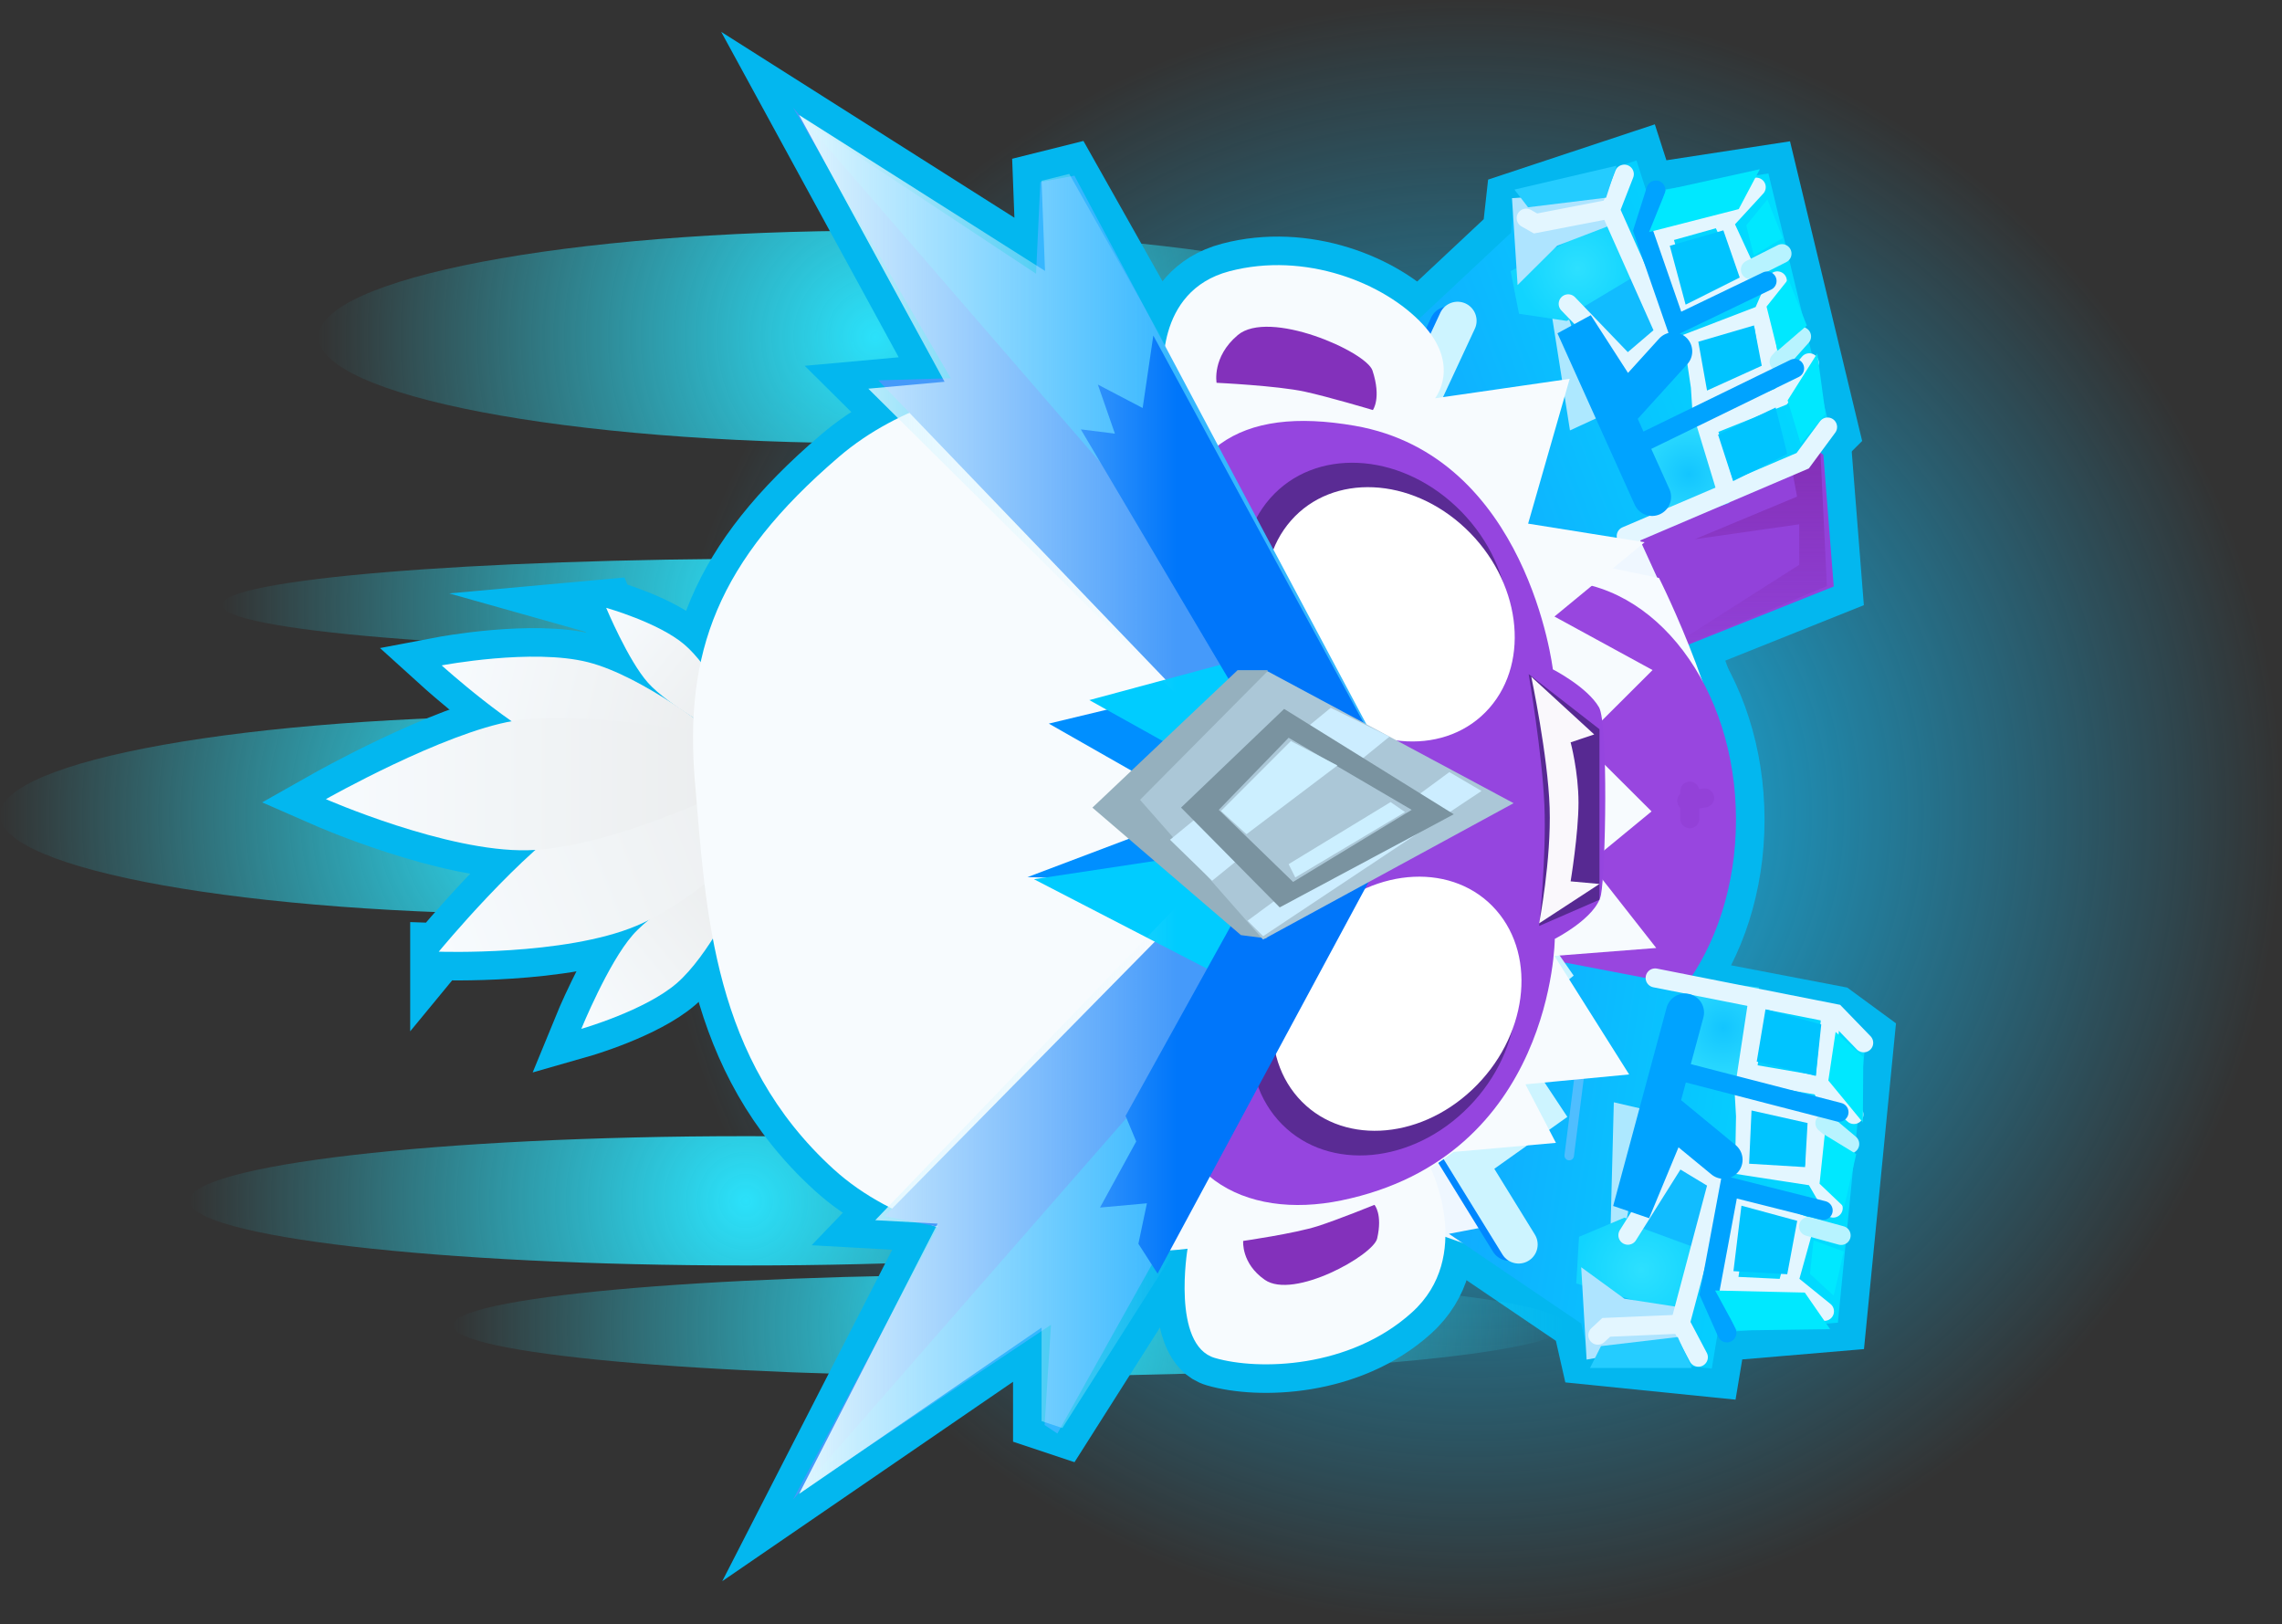
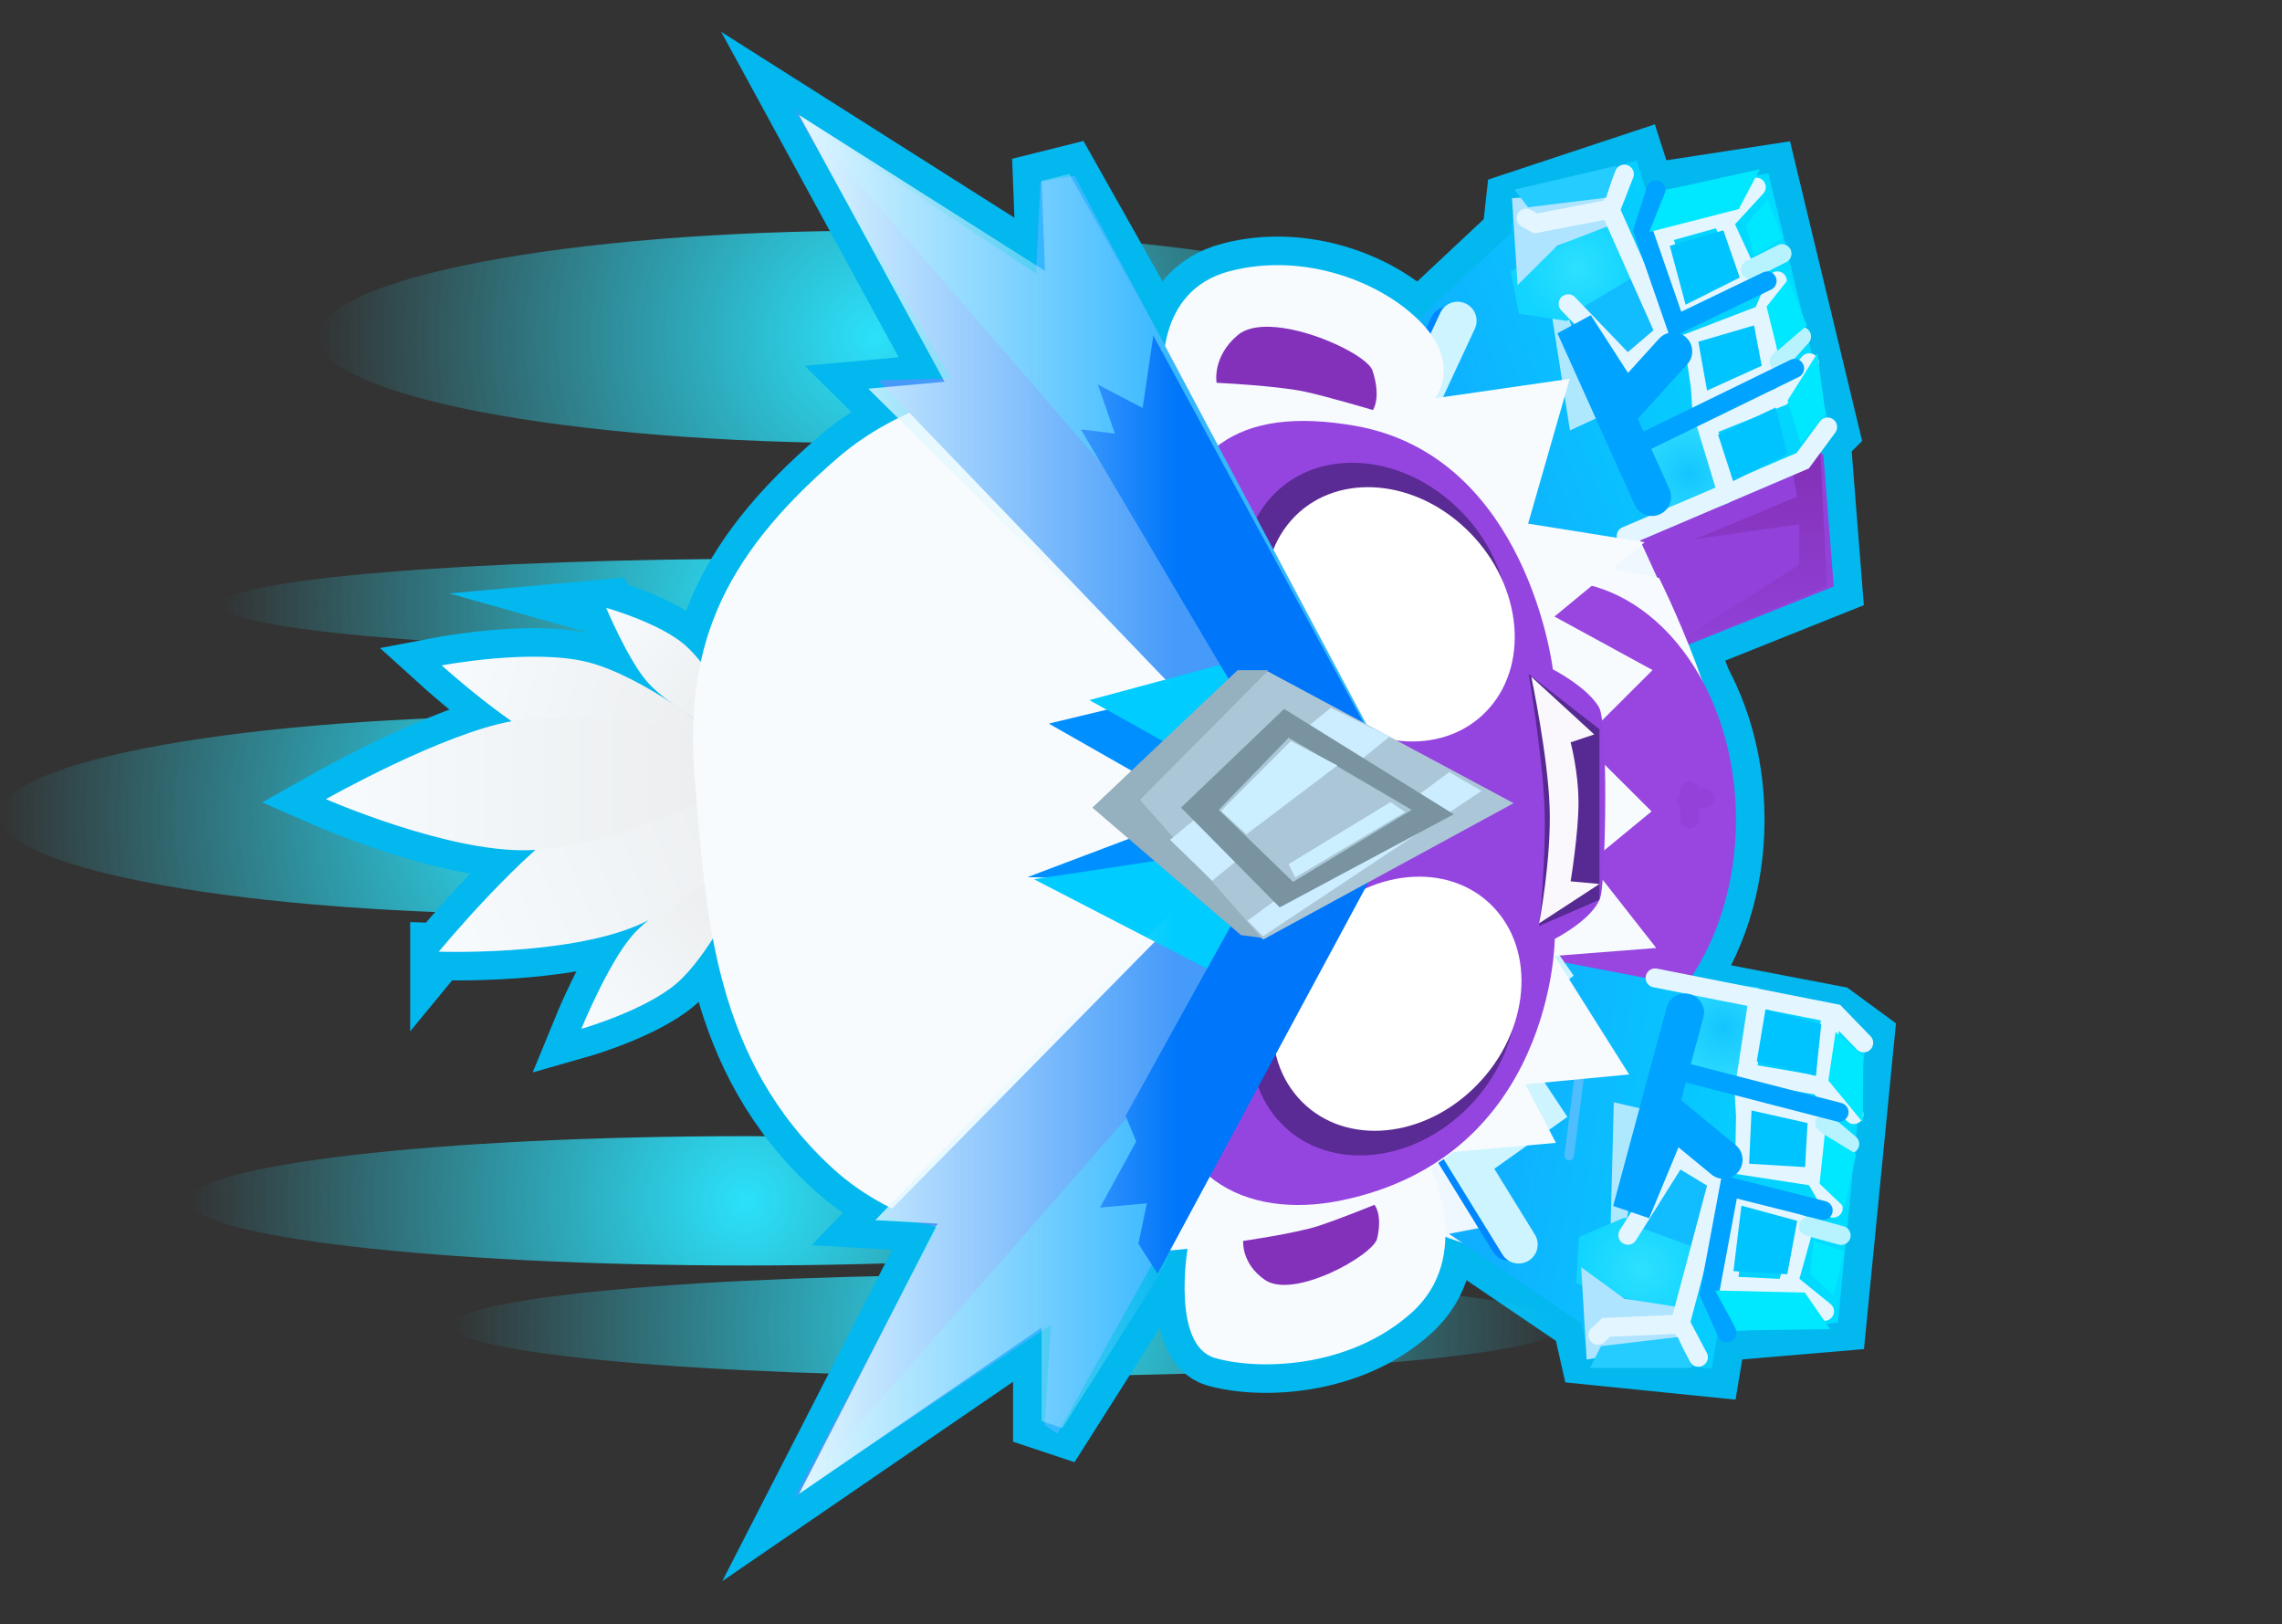
<svg xmlns="http://www.w3.org/2000/svg" version="1.1" width="59.971" height="42.678" viewBox="0,0,59.971,42.678">
  <rect x="0" y="0" width="59.971" height="42.678" fill="#333333" stroke="none" />
  <defs>
    <radialGradient cx="242.432" cy="180.813" r="21.339" gradientUnits="userSpaceOnUse" id="color-1">
      <stop offset="0" stop-color="#13c3ff" />
      <stop offset="1" stop-color="#13c3ff" stop-opacity="0" />
    </radialGradient>
    <radialGradient cx="242.432" cy="180.813" r="21.339" gradientUnits="userSpaceOnUse" id="color-2">
      <stop offset="0" stop-color="#000000" />
      <stop offset="1" stop-color="#000000" stop-opacity="0" />
    </radialGradient>
    <radialGradient cx="226.803" cy="168.33" r="14.627" gradientUnits="userSpaceOnUse" id="color-3">
      <stop offset="0" stop-color="#2be1fa" />
      <stop offset="1" stop-color="#2be1fa" stop-opacity="0" />
    </radialGradient>
    <radialGradient cx="224.254" cy="175.37" r="14.627" gradientUnits="userSpaceOnUse" id="color-4">
      <stop offset="0" stop-color="#2be1fa" />
      <stop offset="1" stop-color="#2be1fa" stop-opacity="0" />
    </radialGradient>
    <radialGradient cx="218.428" cy="180.893" r="14.627" gradientUnits="userSpaceOnUse" id="color-5">
      <stop offset="0" stop-color="#2be1fa" />
      <stop offset="1" stop-color="#2be1fa" stop-opacity="0" />
    </radialGradient>
    <radialGradient cx="223.404" cy="191.029" r="14.627" gradientUnits="userSpaceOnUse" id="color-6">
      <stop offset="0" stop-color="#2be1fa" />
      <stop offset="1" stop-color="#2be1fa" stop-opacity="0" />
    </radialGradient>
    <radialGradient cx="230.323" cy="194.306" r="14.627" gradientUnits="userSpaceOnUse" id="color-7">
      <stop offset="0" stop-color="#2be1fa" />
      <stop offset="1" stop-color="#2be1fa" stop-opacity="0" />
    </radialGradient>
    <linearGradient x1="249.683" y1="185.409" x2="249.683" y2="193.645" gradientUnits="userSpaceOnUse" id="color-8">
      <stop offset="0" stop-color="#7d28a7" stop-opacity="0" />
      <stop offset="1" stop-color="#7d28a7" />
    </linearGradient>
    <linearGradient x1="249.515" y1="169.05" x2="249.515" y2="176.782" gradientUnits="userSpaceOnUse" id="color-9">
      <stop offset="0" stop-color="#7d28a7" />
      <stop offset="1" stop-color="#7d28a7" stop-opacity="0" />
    </linearGradient>
    <linearGradient x1="242.174" y1="189.107" x2="252.475" y2="190.698" gradientUnits="userSpaceOnUse" id="color-10">
      <stop offset="0" stop-color="#11abff" />
      <stop offset="1" stop-color="#00dcff" />
    </linearGradient>
    <radialGradient cx="246.941" cy="192.847" r="1.706" gradientUnits="userSpaceOnUse" id="color-11">
      <stop offset="0" stop-color="#2de0ff" />
      <stop offset="1" stop-color="#11d4ff" />
    </radialGradient>
    <radialGradient cx="249.094" cy="186.48" r="1.426" gradientUnits="userSpaceOnUse" id="color-12">
      <stop offset="0" stop-color="#13c5ff" />
      <stop offset="1" stop-color="#2ddcff" />
    </radialGradient>
    <linearGradient x1="218.959" y1="186.351" x2="223.19" y2="182.846" gradientUnits="userSpaceOnUse" id="color-13">
      <stop offset="0" stop-color="#f7fbfe" />
      <stop offset="1" stop-color="#ebedee" />
    </linearGradient>
    <linearGradient x1="219.633" y1="175.575" x2="223.094" y2="178.384" gradientUnits="userSpaceOnUse" id="color-14">
      <stop offset="0" stop-color="#f7fbfe" />
      <stop offset="1" stop-color="#ebedee" />
    </linearGradient>
    <linearGradient x1="215.35" y1="177.231" x2="222.674" y2="178.92" gradientUnits="userSpaceOnUse" id="color-15">
      <stop offset="0" stop-color="#f7fbfe" />
      <stop offset="1" stop-color="#ebedee" />
    </linearGradient>
    <linearGradient x1="215.201" y1="184.129" x2="224.753" y2="180.338" gradientUnits="userSpaceOnUse" id="color-16">
      <stop offset="0" stop-color="#f7fbfe" />
      <stop offset="1" stop-color="#ebedee" />
    </linearGradient>
    <linearGradient x1="212.363" y1="180.079" x2="223" y2="180.079" gradientUnits="userSpaceOnUse" id="color-17">
      <stop offset="0" stop-color="#f7fbfe" />
      <stop offset="1" stop-color="#ebedee" />
    </linearGradient>
    <linearGradient x1="240.93" y1="171.112" x2="251.07" y2="167.223" gradientUnits="userSpaceOnUse" id="color-18">
      <stop offset="0" stop-color="#11abff" />
      <stop offset="1" stop-color="#00dcff" />
    </linearGradient>
    <radialGradient cx="245.265" cy="166.526" r="1.597" gradientUnits="userSpaceOnUse" id="color-19">
      <stop offset="0" stop-color="#2de0ff" />
      <stop offset="1" stop-color="#11d4ff" />
    </radialGradient>
    <radialGradient cx="248.183" cy="171.927" r="1.334" gradientUnits="userSpaceOnUse" id="color-20">
      <stop offset="0" stop-color="#13c5ff" />
      <stop offset="1" stop-color="#2ddcff" />
    </radialGradient>
    <linearGradient x1="224.801" y1="193.814" x2="234.724" y2="193.814" gradientUnits="userSpaceOnUse" id="color-21">
      <stop offset="0" stop-color="#dff7ff" />
      <stop offset="1" stop-color="#dff7ff" stop-opacity="0" />
    </linearGradient>
    <linearGradient x1="224.801" y1="167.822" x2="234.724" y2="167.822" gradientUnits="userSpaceOnUse" id="color-22">
      <stop offset="0" stop-color="#dff7ff" />
      <stop offset="1" stop-color="#dff7ff" stop-opacity="0" />
    </linearGradient>
  </defs>
  <g transform="translate(-203.801,-159.474)">
    <g data-paper-data="{&quot;isPaintingLayer&quot;:true}" fill-rule="nonzero" stroke-linejoin="miter" stroke-miterlimit="10" stroke-dasharray="" stroke-dashoffset="0" style="mix-blend-mode: normal">
-       <path d="M221.093,180.813c0,-11.785 9.554,-21.339 21.339,-21.339c11.785,0 21.339,9.554 21.339,21.339c0,11.785 -9.554,21.339 -21.339,21.339c-11.785,0 -21.339,-9.554 -21.339,-21.339z" fill="url(#color-1)" stroke="url(#color-2)" stroke-width="0" stroke-linecap="butt" />
      <path d="M243.272,191.63l-0.726,-1.743l1.515,-1.506l-1.23,-2.295l2.112,-1.315l7.096,1.359l0.8,0.587l-0.738,7.514l-3.158,0.268l-0.156,0.938l-3.237,-0.328l-0.194,-0.855l-3.477,-2.358z" fill="none" stroke="#03b7ef" stroke-width="1.5" stroke-linecap="round" />
      <path d="M240.302,168.594l3.206,-3.002l0.093,-0.838l3.207,-1.063l0.268,0.833l3.199,-0.491l1.636,6.796l-0.732,0.732l-6.954,2.924l-2.274,-0.725l0.96,-2.417l-1.698,-1.042l0.52,-1.787z" data-paper-data="{&quot;index&quot;:null}" fill="none" stroke="#03b7ef" stroke-width="1.5" stroke-linecap="round" />
      <path d="M226.803,171.121c-8.078,0 -14.627,-1.25 -14.627,-2.792c0,-1.542 6.549,-2.792 14.627,-2.792c8.078,0 14.627,1.25 14.627,2.792c0,1.542 -6.549,2.792 -14.627,2.792z" data-paper-data="{&quot;index&quot;:null}" fill="url(#color-3)" stroke="none" stroke-width="0" stroke-linecap="butt" />
      <path d="M224.254,176.584c-8.078,0 -14.627,-0.543 -14.627,-1.214c0,-0.67 6.549,-1.214 14.627,-1.214c8.078,0 14.627,0.543 14.627,1.214c0,0.67 -6.549,1.214 -14.627,1.214z" data-paper-data="{&quot;index&quot;:null}" fill="url(#color-4)" stroke="none" stroke-width="0" stroke-linecap="butt" />
      <path d="M218.428,183.503c-8.078,0 -14.627,-1.168 -14.627,-2.61c0,-1.441 6.549,-2.61 14.627,-2.61c8.078,0 14.627,1.168 14.627,2.61c0,1.441 -6.549,2.61 -14.627,2.61z" data-paper-data="{&quot;index&quot;:null}" fill="url(#color-5)" stroke="none" stroke-width="0" stroke-linecap="butt" />
      <path d="M223.404,192.728c-8.078,0 -14.627,-0.761 -14.627,-1.699c0,-0.939 6.549,-1.699 14.627,-1.699c8.078,0 14.627,0.761 14.627,1.699c0,0.939 -6.549,1.699 -14.627,1.699z" data-paper-data="{&quot;index&quot;:null}" fill="url(#color-6)" stroke="none" stroke-width="0" stroke-linecap="butt" />
      <path d="M230.323,195.641c-8.078,0 -14.627,-0.598 -14.627,-1.335c0,-0.737 6.549,-1.335 14.627,-1.335c8.078,0 14.627,0.598 14.627,1.335c0,0.737 -6.549,1.335 -14.627,1.335z" data-paper-data="{&quot;index&quot;:null}" fill="url(#color-7)" stroke="none" stroke-width="0" stroke-linecap="butt" />
      <path d="M247.531,185.321l4.643,2.367l-0.182,3.733l-4.006,2.276l-6.282,-6.1l3.459,-3.642z" fill="none" stroke="#03b7ef" stroke-width="1.5" stroke-linecap="round" />
      <path d="M243.799,178.164l-2.64,-3.459l7.374,-5.827l3.186,2.549l0.273,3.459z" fill="none" stroke="#03b7ef" stroke-width="1.5" stroke-linecap="round" />
      <path d="M245.053,174.176l2.347,0.486c0,0 1.942,3.836 1.942,6.474c0,2.638 -1.942,5.179 -1.942,5.179l-1.538,1.376c0,0 -6.171,-4.971 -6.305,-7.203c-0.136,-2.272 5.496,-6.312 5.496,-6.312z" fill="none" stroke="#03b7ef" stroke-width="1.5" stroke-linecap="round" />
      <path d="M249.423,181.014c0,3.464 -2.119,6.272 -4.734,6.272c-2.615,0 -4.734,-2.808 -4.734,-6.272c0,-3.464 2.119,-6.272 4.734,-6.272c2.615,0 4.734,2.808 4.734,6.272z" fill="none" stroke="#03b7ef" stroke-width="1.5" stroke-linecap="butt" />
      <path d="M220.423,184.05c0.641,-0.734 2.394,-1.708 2.394,-1.708l0.38,0.619c0,0 -0.777,1.629 -1.609,2.349c-0.832,0.72 -2.51,1.2 -2.51,1.2c0,0 0.705,-1.726 1.346,-2.46z" fill="none" stroke="#03b7ef" stroke-width="1.5" stroke-linecap="round" />
      <path d="M219.73,175.446c0,0 1.372,0.385 2.053,0.962c0.681,0.577 1.317,1.883 1.317,1.883l-0.31,0.496c0,0 -1.434,-0.781 -1.958,-1.369c-0.524,-0.588 -1.101,-1.972 -1.101,-1.972z" data-paper-data="{&quot;index&quot;:null}" fill="none" stroke="#03b7ef" stroke-width="1.5" stroke-linecap="round" />
      <path d="M219.254,176.875c1.458,0.37 3.363,1.898 3.363,1.898l-0.127,1.002c0,0 -2.764,-0.109 -3.988,-0.616c-1.224,-0.507 -3.094,-2.2 -3.094,-2.2c0,0 2.388,-0.454 3.846,-0.084z" data-paper-data="{&quot;index&quot;:null}" fill="none" stroke="#03b7ef" stroke-width="1.5" stroke-linecap="round" />
      <path d="M215.331,184.483c0,0 2.197,-2.669 3.75,-3.606c1.554,-0.937 5.26,-1.656 5.26,-1.656l0.363,1.325c0,0 -2.276,2.454 -4.171,3.254c-1.896,0.8 -5.202,0.682 -5.202,0.682z" fill="none" stroke="#03b7ef" stroke-width="1.5" stroke-linecap="round" />
      <path d="M217.298,178.417c1.845,-0.311 5.703,0.42 5.703,0.42l-0.121,1.427c0,0 -3.089,1.506 -5.217,1.553c-2.128,0.047 -5.298,-1.343 -5.298,-1.343c0,0 3.089,-1.746 4.934,-2.057z" fill="none" stroke="#03b7ef" stroke-width="1.5" stroke-linecap="round" />
      <path d="M222.065,180.049c-0.289,-3.438 0.586,-5.832 3.785,-8.572c3.199,-2.74 8.533,-2.089 8.533,-2.089c0,0 -0.262,-2.263 1.726,-2.786c1.988,-0.523 4.069,0.302 5.081,1.393c1.012,1.091 0.324,1.945 0.324,1.945l3.538,-0.511l-1.092,3.805l3.061,0.489l-2.369,1.952l2.578,1.407l-1.875,1.87l1.849,1.844l-1.637,1.347l1.76,2.242l-2.676,0.208l1.964,3.115l-2.725,0.26l0.801,1.538l-2.688,0.238l-0.603,0.431c0,0 1.141,2.314 -0.496,3.789c-1.636,1.475 -4.034,1.527 -5.177,1.194c-1.143,-0.334 -0.717,-2.87 -0.717,-2.87c0,0 -6.129,0.796 -9.3,-2.089c-3.171,-2.886 -3.354,-6.71 -3.643,-10.149z" fill="none" stroke="#03b7ef" stroke-width="1.5" stroke-linecap="round" />
      <path d="M228.442,191.629l-1.639,-0.091l8.831,-9.195l-0.91,9.923l-3.004,4.734l-0.546,-0.182v-2.458l-6.373,4.37z" fill="none" stroke="#03b7ef" stroke-width="1.5" stroke-linecap="round" />
      <path d="M228.624,169.506l-3.824,-7.01l6.464,4.097l-0.091,-2.367l0.728,-0.182l2.822,5.007l2.913,11.562l-11.016,-10.925z" fill="none" stroke="#03b7ef" stroke-width="1.5" stroke-linecap="round" />
      <path d="M247.531,185.321l4.643,2.367l-0.182,3.733l-4.006,2.276l-6.282,-6.1l3.459,-3.642z" fill="#9242da" stroke="#000000" stroke-width="0" stroke-linecap="round" />
      <path d="M243.799,178.164l-2.64,-3.459l7.374,-5.827l3.186,2.549l0.273,3.459z" fill="#9242da" stroke="#000000" stroke-width="0" stroke-linecap="round" />
      <path d="M249.011,192.244l-1.064,-0.728l1.961,0.448l1.064,-0.84l0.056,-0.84l-2.689,-1.177l2.577,0.448l0.168,-1.289l-3.866,-2.857l4.93,2.353l-0.224,3.642l-3.866,2.241l-0.784,-0.728z" fill="url(#color-8)" stroke="#000000" stroke-width="0" stroke-linecap="round" />
      <path d="M248.675,169.05l2.969,2.353l0.168,3.473l-4.594,1.905l3.866,-2.465v-1.064l-2.745,0.392l2.689,-1.12l-0.168,-0.896l-0.616,-0.28l-0.672,-0.28l-1.849,0.168l1.401,-0.672l-1.177,-1.064z" fill="url(#color-9)" stroke="#000000" stroke-width="0" stroke-linecap="round" />
      <path d="M242.014,173.595l4.188,-1.457l1.457,3.186l-0.819,1.548l0.091,7.829l1.092,1.548l-0.546,1.548l-1.275,1.821l-3.368,-1.639z" fill="#eff7ff" stroke="#9341d8" stroke-width="0" stroke-linecap="round" />
      <path d="M245.053,174.176l2.347,0.486c0,0 1.942,3.836 1.942,6.474c0,2.638 -1.942,5.179 -1.942,5.179l-1.538,1.376c0,0 -6.171,-4.971 -6.305,-7.203c-0.136,-2.272 5.496,-6.312 5.496,-6.312z" fill="#f7fbff" stroke="#000000" stroke-width="0" stroke-linecap="round" />
      <path d="M249.423,181.014c0,3.464 -2.119,6.272 -4.734,6.272c-2.615,0 -4.734,-2.808 -4.734,-6.272c0,-3.464 2.119,-6.272 4.734,-6.272c2.615,0 4.734,2.808 4.734,6.272z" fill="#9846df" stroke="none" stroke-width="0" stroke-linecap="butt" />
      <path d="M239.228,185.884l5.398,-0.472l-0.388,7.43l-3.976,-1.404z" fill="#eff7ff" stroke="#000000" stroke-width="0" stroke-linecap="round" />
      <path d="M243.272,191.63l-0.726,-1.743l1.515,-1.506l-1.23,-2.295l2.112,-1.315l7.096,1.359l0.8,0.587l-0.738,7.514l-3.158,0.268l-0.156,0.938l-3.237,-0.328l-0.194,-0.855l-3.477,-2.358z" fill="url(#color-10)" stroke="#0087ff" stroke-width="0" stroke-linecap="round" />
      <path d="M246.12,191.999l0.092,-3.559l0.889,0.206l-0.57,2.97z" fill="#ade8ff" stroke="#000000" stroke-width="0" stroke-linecap="round" />
      <path d="M248.388,192.074l-0.183,1.999l-2.98,-0.872l0.073,-1.226l1.191,-0.503z" fill="url(#color-11)" stroke="#000000" stroke-width="0" stroke-linecap="round" />
      <path d="M247.858,189.828l1.031,0.743l-0.466,1.715l-1.451,-0.533z" fill="#11bcff" stroke="#000000" stroke-width="0" stroke-linecap="round" />
      <path d="M243.463,192.104l-1.311,-2.126l1.907,-1.355l-1.521,-2.296l2.055,-1.676l-0.88,0.517" fill="none" stroke="#0087ff" stroke-width="1" stroke-linecap="round" />
      <path d="M245.355,192.774l1.136,0.828l1.344,0.207l0.155,0.952l-2.493,0.44z" fill="#aee4ff" stroke="#000000" stroke-width="0" stroke-linecap="round" />
      <path d="M243.711,192.177l-1.311,-2.126l1.907,-1.355l-1.521,-2.296l2.055,-1.676l-0.88,0.517" fill="none" stroke="#cdf4ff" stroke-width="1" stroke-linecap="round" />
      <path d="M246.582,191.933l1.3,-2.067l1.07,0.646l-0.992,3.729l0.474,0.898" fill="none" stroke="#e3f6ff" stroke-width="0.5" stroke-linecap="round" />
      <path d="M245.792,194.56l0.221,-0.206l1.915,-0.082" fill="none" stroke="#e3f6ff" stroke-width="0.5" stroke-linecap="round" />
      <path d="M250.814,193.342l-1.613,-0.077l0.317,-2.184l1.7,0.606l-0.413,1.482l0.943,0.764" fill="none" stroke="#e3f6ff" stroke-width="0.5" stroke-linecap="round" />
      <path d="M248.108,187.461l0.18,-2.24l1.743,0.2l-0.51,2.67z" fill="url(#color-12)" stroke="#000000" stroke-width="0" stroke-linecap="round" />
      <path d="M251.978,191.22l-0.481,-0.83l-1.847,-0.285l0.024,-1.302l-0.02,-0.347l1.865,0.391l-0.038,1.437" fill="none" stroke="#e3f6ff" stroke-width="0.5" stroke-linecap="round" />
      <path d="M252.522,188.761l-0.831,-0.747l-1.984,-0.341l0.281,-1.846" fill="none" stroke="#e3f6ff" stroke-width="0.5" stroke-linecap="round" />
      <path d="M247.298,185.172l4.737,0.937l0.744,0.768" fill="none" stroke="#e3f6ff" stroke-width="0.5" stroke-linecap="round" />
      <path d="M251.901,186.295l-0.169,1.864" fill="none" stroke="#e3f6ff" stroke-width="0.5" stroke-linecap="round" />
      <path d="M252.186,191.939l-0.857,-0.235" fill="none" stroke="#b7f3ff" stroke-width="0.5" stroke-linecap="round" />
      <path d="M251.759,188.987l0.653,0.548" fill="none" stroke="#b7f3ff" stroke-width="0.5" stroke-linecap="round" />
      <path d="M249.096,189.95l-1.387,-1.142l-1.031,2.486l1.405,-5.212" fill="none" stroke="#00a3ff" stroke-width="1" stroke-linecap="round" />
      <path d="M249.184,194.499l-0.46,-1.033l0.524,-2.805l2.466,0.621" fill="none" stroke="#00a3ff" stroke-width="0.5" stroke-linecap="round" />
      <path d="M247.838,187.592l4.292,1.109" fill="none" stroke="#00a3ff" stroke-width="0.5" stroke-linecap="round" />
      <path d="M249.566,191.157l1.466,0.398l-0.262,1.403l-1.414,-0.081z" fill="#00c4ff" stroke="#00a3ff" stroke-width="0" stroke-linecap="round" />
      <path d="M249.831,188.655l1.473,0.33l-0.066,1.158l-1.47,-0.089z" fill="#00c4ff" stroke="#00a3ff" stroke-width="0" stroke-linecap="round" />
      <path d="M250.198,185.997l1.466,0.398l-0.143,1.352l-1.553,-0.377z" fill="#00c4ff" stroke="#00a3ff" stroke-width="0" stroke-linecap="round" />
      <path d="M248.875,193.386l2.356,0.054l0.666,0.962l-2.45,0.034z" fill="#00e8ff" stroke="#000000" stroke-width="0" stroke-linecap="round" />
      <path d="M252.255,192.362l-0.265,1.162l-0.622,-0.577l0.093,-0.879z" fill="#00e8ff" stroke="#000000" stroke-width="0" stroke-linecap="round" />
      <path d="M251.619,190.58l0.136,-1.285l0.828,0.506l-0.318,1.394z" fill="#00e8ff" stroke="#000000" stroke-width="0" stroke-linecap="round" />
      <path d="M252.041,186.591l0.727,0.662l-0.011,1.716l-0.907,-1.102z" fill="#00e8ff" stroke="#000000" stroke-width="0" stroke-linecap="round" />
      <path d="M248.261,195.422l-2.674,-0.001l0.288,-0.574l2.017,-0.238z" fill="#24ccff" stroke="#000000" stroke-width="0" stroke-linecap="round" />
      <path d="M245.382,187.144l-0.342,2.696" fill="none" stroke="#4fbeff" stroke-width="0.25" stroke-linecap="round" />
      <path d="M220.423,184.05c0.641,-0.734 2.394,-1.708 2.394,-1.708l0.38,0.619c0,0 -0.777,1.629 -1.609,2.349c-0.832,0.72 -2.51,1.2 -2.51,1.2c0,0 0.705,-1.726 1.346,-2.46z" fill="url(#color-13)" stroke="#c8faff" stroke-width="0" stroke-linecap="round" />
      <path d="M219.73,175.446c0,0 1.372,0.385 2.053,0.962c0.681,0.577 1.317,1.883 1.317,1.883l-0.31,0.496c0,0 -1.434,-0.781 -1.958,-1.369c-0.524,-0.588 -1.101,-1.972 -1.101,-1.972z" data-paper-data="{&quot;index&quot;:null}" fill="url(#color-14)" stroke="#c8faff" stroke-width="0" stroke-linecap="round" />
      <path d="M215.408,176.959c0,0 2.388,-0.454 3.846,-0.084c1.458,0.37 3.363,1.898 3.363,1.898l-0.127,1.002c0,0 -2.764,-0.109 -3.988,-0.616c-1.224,-0.507 -3.094,-2.2 -3.094,-2.2z" data-paper-data="{&quot;index&quot;:null}" fill="url(#color-15)" stroke="#c8faff" stroke-width="0" stroke-linecap="round" />
      <path d="M215.331,184.483c0,0 2.197,-2.669 3.75,-3.606c1.554,-0.937 5.26,-1.656 5.26,-1.656l0.363,1.325c0,0 -2.276,2.454 -4.171,3.254c-1.896,0.8 -5.202,0.682 -5.202,0.682z" fill="url(#color-16)" stroke="#c8faff" stroke-width="0" stroke-linecap="round" />
      <path d="M217.298,178.417c1.845,-0.311 5.703,0.42 5.703,0.42l-0.121,1.427c0,0 -3.089,1.506 -5.217,1.553c-2.128,0.047 -5.298,-1.343 -5.298,-1.343c0,0 3.089,-1.746 4.934,-2.057z" fill="url(#color-17)" stroke="#c8faff" stroke-width="0" stroke-linecap="round" />
      <path d="M238.736,169.398l3.82,-2.234l1.275,6.801l-5.47,0.827z" data-paper-data="{&quot;index&quot;:null}" fill="#eff7ff" stroke="#000000" stroke-width="0" stroke-linecap="round" />
      <path d="M240.302,168.594l3.206,-3.002l0.093,-0.838l3.207,-1.063l0.268,0.833l3.199,-0.491l1.636,6.796l-0.732,0.732l-6.954,2.924l-2.274,-0.725l0.96,-2.417l-1.698,-1.042l0.52,-1.787z" data-paper-data="{&quot;index&quot;:null}" fill="url(#color-18)" stroke="#0087ff" stroke-width="0" stroke-linecap="round" />
      <path d="M245,167.764l0.926,2.621l-0.866,0.399l-0.517,-3.28z" data-paper-data="{&quot;index&quot;:null}" fill="#ade8ff" stroke="#000000" stroke-width="0" stroke-linecap="round" />
      <path d="M244.975,167.907l-1.255,-0.188l-0.219,-1.12l2.884,-1.508l0.422,1.811z" data-paper-data="{&quot;index&quot;:null}" fill="url(#color-19)" stroke="#000000" stroke-width="0" stroke-linecap="round" />
      <path d="M245.426,167.534l1.392,-0.835l0.672,1.481l-0.945,0.931z" data-paper-data="{&quot;index&quot;:null}" fill="#11bcff" stroke="#000000" stroke-width="0" stroke-linecap="round" />
      <path d="M242.944,174.405l0.944,0.273l-2.26,-1.073l1.251,-2.486l-2.074,-0.81l1.061,-2.28" data-paper-data="{&quot;index&quot;:null}" fill="none" stroke="#0087ff" stroke-width="1" stroke-linecap="round" />
      <path d="M243.536,164.681l2.552,-0.176l-0.042,0.919l-1.323,0.507l-1.04,1.034z" data-paper-data="{&quot;index&quot;:null}" fill="#aee4ff" stroke="#000000" stroke-width="0" stroke-linecap="round" />
      <path d="M243.184,174.279l0.944,0.273l-2.26,-1.073l1.251,-2.486l-2.074,-0.81l1.061,-2.28" data-paper-data="{&quot;index&quot;:null}" fill="none" stroke="#cdf4ff" stroke-width="1" stroke-linecap="round" />
      <path d="M246.488,164.05l-0.368,0.944l1.439,3.227l-0.996,0.85l-1.55,-1.613" data-paper-data="{&quot;index&quot;:null}" fill="none" stroke="#e3f6ff" stroke-width="0.5" stroke-linecap="round" />
      <path d="M246.085,164.974l-1.93,0.372l-0.246,-0.14" data-paper-data="{&quot;index&quot;:null}" fill="none" stroke="#e3f6ff" stroke-width="0.5" stroke-linecap="round" />
      <path d="M249.955,164.392l-0.855,0.93l0.591,1.278l-1.632,0.96l-0.578,-1.952l1.609,-0.45" data-paper-data="{&quot;index&quot;:null}" fill="none" stroke="#e3f6ff" stroke-width="0.5" stroke-linecap="round" />
      <path d="M248.419,170.332l0.83,2.357l-1.724,0.594l-0.448,-2.035z" data-paper-data="{&quot;index&quot;:null}" fill="url(#color-20)" stroke="#000000" stroke-width="0" stroke-linecap="round" />
      <path d="M250.121,167.84l0.21,1.324l-1.823,0.8l-0.021,-0.326l-0.179,-1.202l1.819,-0.698l0.383,-0.883" data-paper-data="{&quot;index&quot;:null}" fill="none" stroke="#e3f6ff" stroke-width="0.5" stroke-linecap="round" />
      <path d="M249.157,172.323l-0.502,-1.647l1.949,-0.781l0.745,-0.888" data-paper-data="{&quot;index&quot;:null}" fill="none" stroke="#e3f6ff" stroke-width="0.5" stroke-linecap="round" />
      <path d="M251.83,170.695l-0.654,0.886l-4.638,1.98" data-paper-data="{&quot;index&quot;:null}" fill="none" stroke="#e3f6ff" stroke-width="0.5" stroke-linecap="round" />
      <path d="M249.801,166.558l0.831,-0.419" data-paper-data="{&quot;index&quot;:null}" fill="none" stroke="#b7f3ff" stroke-width="0.5" stroke-linecap="round" />
      <path d="M251.146,168.316l-0.59,0.661" data-paper-data="{&quot;index&quot;:null}" fill="none" stroke="#b7f3ff" stroke-width="0.5" stroke-linecap="round" />
      <path d="M247.217,172.532l-2.03,-4.505l1.331,2.065l1.255,-1.384" data-paper-data="{&quot;index&quot;:null}" fill="none" stroke="#00a3ff" stroke-width="1" stroke-linecap="round" />
      <path d="M250.239,166.858l-2.399,1.154l-0.86,-2.479l0.338,-1.066" data-paper-data="{&quot;index&quot;:null}" fill="none" stroke="#00a3ff" stroke-width="0.5" stroke-linecap="round" />
      <path d="M250.963,169.155l-4.172,2.035" data-paper-data="{&quot;index&quot;:null}" fill="none" stroke="#00a3ff" stroke-width="0.5" stroke-linecap="round" />
      <path d="M247.683,165.933l1.408,-0.406l0.43,1.24l-1.422,0.713z" data-paper-data="{&quot;index&quot;:null}" fill="#00c4ff" stroke="#00a3ff" stroke-width="0" stroke-linecap="round" />
      <path d="M248.433,168.454l1.463,-0.428l0.204,1.059l-1.438,0.652z" data-paper-data="{&quot;index&quot;:null}" fill="#00c4ff" stroke="#00a3ff" stroke-width="0" stroke-linecap="round" />
      <path d="M248.952,170.897l1.513,-0.714l0.305,1.221l-1.422,0.713z" data-paper-data="{&quot;index&quot;:null}" fill="#00c4ff" stroke="#00a3ff" stroke-width="0" stroke-linecap="round" />
      <path d="M247.588,164.464l2.461,-0.543l-0.554,1.048l-2.356,0.603z" data-paper-data="{&quot;index&quot;:null}" fill="#00e8ff" stroke="#000000" stroke-width="0" stroke-linecap="round" />
      <path d="M249.891,166.189l-0.198,-0.793l0.555,-0.681l0.404,1.015z" data-paper-data="{&quot;index&quot;:null}" fill="#00e8ff" stroke="#000000" stroke-width="0" stroke-linecap="round" />
      <path d="M250.8,166.81l0.485,1.218l-0.77,0.663l-0.289,-1.16z" data-paper-data="{&quot;index&quot;:null}" fill="#00e8ff" stroke="#000000" stroke-width="0" stroke-linecap="round" />
      <path d="M250.78,169.995l0.779,-1.235l0.216,1.589l-0.65,0.784z" data-paper-data="{&quot;index&quot;:null}" fill="#00e8ff" stroke="#000000" stroke-width="0" stroke-linecap="round" />
      <path d="M246.009,164.669l-2.051,0.252l-0.358,-0.465l2.681,-0.627z" data-paper-data="{&quot;index&quot;:null}" fill="#24ccff" stroke="#000000" stroke-width="0" stroke-linecap="round" />
      <path d="M222.065,180.049c-0.289,-3.438 0.586,-5.832 3.785,-8.572c3.199,-2.74 8.533,-2.089 8.533,-2.089c0,0 -0.262,-2.263 1.726,-2.786c1.988,-0.523 4.069,0.302 5.081,1.393c1.012,1.091 0.324,1.945 0.324,1.945l3.538,-0.511l-1.092,3.805l3.061,0.489l-2.369,1.952l2.578,1.407l-1.875,1.87l1.849,1.844l-1.637,1.347l1.76,2.242l-2.676,0.208l1.964,3.115l-2.725,0.26l0.801,1.538l-2.688,0.238l-0.603,0.431c0,0 1.141,2.314 -0.496,3.789c-1.636,1.475 -4.034,1.527 -5.177,1.194c-1.143,-0.334 -0.717,-2.87 -0.717,-2.87c0,0 -6.129,0.796 -9.3,-2.089c-3.171,-2.886 -3.354,-6.71 -3.643,-10.149z" fill="#f7fbfe" stroke="#c8faff" stroke-width="0" stroke-linecap="round" />
      <path d="M234.449,174.387c0.217,-3.167 1.921,-4.251 4.954,-3.725c4.547,0.789 5.207,6.401 5.207,6.401c0,0 0.902,0.461 1.213,0.997c0.245,0.423 0.176,4.331 0.051,4.932c-0.126,0.6 -1.213,1.154 -1.213,1.154c0,0 -0.034,5.725 -5.612,6.873c-2.528,0.52 -4.803,-0.621 -4.6,-3.882c0.245,-3.949 4.569,-6.558 4.569,-6.558c0,0 -4.468,-2.97 -4.569,-6.191z" fill="#9545df" stroke="#347db1" stroke-width="0" stroke-linecap="round" />
      <path d="M238.048,183.861c1.536,-1.453 3.728,-1.552 4.896,-0.221c1.168,1.33 0.87,3.586 -0.666,5.039c-1.536,1.453 -3.728,1.552 -4.896,0.221c-1.168,-1.33 -0.87,-3.586 0.666,-5.039z" fill="#5a2b94" stroke="#549bb6" stroke-width="0" stroke-linecap="butt" />
      <path d="M237.179,172.57c1.168,-1.33 3.36,-1.231 4.896,0.221c1.536,1.453 1.834,3.708 0.666,5.039c-1.168,1.33 -3.36,1.231 -4.896,-0.221c-1.536,-1.453 -1.834,-3.708 -0.666,-5.039z" data-paper-data="{&quot;index&quot;:null}" fill="#5a2b94" stroke="#549bb6" stroke-width="0" stroke-linecap="butt" />
      <path d="M236.472,192.083c0,0 1.349,-0.194 1.957,-0.388c0.526,-0.168 1.493,-0.56 1.493,-0.56c0,0 0.219,0.244 0.07,0.886c-0.102,0.438 -2.194,1.611 -2.952,1.084c-0.623,-0.432 -0.568,-1.022 -0.568,-1.022z" data-paper-data="{&quot;index&quot;:null}" fill="#8331bb" stroke="#000000" stroke-width="0" stroke-linecap="round" />
      <path d="M236.327,168.281c0.826,-0.696 3.379,0.432 3.543,0.93c0.24,0.729 0.01,1.038 0.01,1.038c0,0 -1.165,-0.348 -1.793,-0.484c-0.727,-0.157 -2.314,-0.232 -2.314,-0.232c0,0 -0.125,-0.679 0.554,-1.251z" data-paper-data="{&quot;index&quot;:null}" fill="#8331bb" stroke="#000000" stroke-width="0" stroke-linecap="round" />
      <path d="M238.534,183.595c1.438,-1.36 3.49,-1.453 4.584,-0.207c1.094,1.245 0.814,3.357 -0.624,4.717c-1.438,1.36 -3.49,1.453 -4.584,0.207c-1.094,-1.245 -0.814,-3.357 0.624,-4.717z" fill="#ffffff" stroke="#549bb6" stroke-width="0" stroke-linecap="butt" />
      <path d="M237.729,173.153c1.094,-1.246 3.148,-1.154 4.587,0.207c1.439,1.361 1.719,3.475 0.624,4.721c-1.094,1.246 -3.148,1.154 -4.587,-0.207c-1.439,-1.361 -1.719,-3.475 -0.624,-4.721z" data-paper-data="{&quot;index&quot;:null}" fill="#ffffff" stroke="#549bb6" stroke-width="0" stroke-linecap="butt" />
      <path d="M244.25,183.806c0,0 0.194,-1.817 0.138,-3.171c-0.056,-1.354 -0.414,-3.447 -0.414,-3.447l1.861,1.448v4.481l-1.585,0.689z" fill="#572992" stroke="#000000" stroke-width="0" stroke-linecap="round" />
      <path d="M244.526,180.704c-0.044,-1.371 -0.483,-3.447 -0.483,-3.447l1.654,1.517l-0.62,0.207c0,0 0.207,0.774 0.207,1.585c0,0.811 -0.207,2.068 -0.207,2.068l0.758,0.069l-1.585,1.034c0,0 0.32,-1.662 0.276,-3.033z" fill="#faf8fc" stroke="#000000" stroke-width="0" stroke-linecap="round" />
      <path d="M240.833,180.617l-9.244,16.527l-0.336,-0.224l0.168,-2.633l-6.555,4.37l14.454,-18.32l-14.398,-17.704l6.107,4.034l0.112,-2.409l0.896,-0.168z" fill="#36b7ff" stroke="#000000" stroke-width="0" stroke-linecap="round" />
      <path d="M228.787,169.413l-4.146,-7.115l15.911,18.376l-15.911,18.208l3.81,-7.171l-1.401,-0.28l10.589,-10.757l-10.757,-11.205z" fill="#459afa" stroke="#000000" stroke-width="0" stroke-linecap="round" />
      <path d="M238.122,176.864l0.476,5.869l-7.794,-0.21l4.594,-1.737l-4.034,-2.297z" fill="#008fff" stroke="#000000" stroke-width="0" stroke-linecap="round" />
      <path d="M235.959,185.155l-4.986,-2.577l7.787,-1.177l-6.331,-3.53l4.986,-1.345l2.689,4.538l-3.025,4.314l-1.177,0.168z" fill="#00ccff" stroke="#000000" stroke-width="0" stroke-linecap="round" />
      <path d="M234.11,168.292l6.723,12.381l-6.611,12.269l-0.504,-0.784l0.224,-1.064l-1.233,0.112l0.952,-1.737l-0.28,-0.672l4.594,-8.292l-5.77,-9.748l0.896,0.112l-0.448,-1.289l1.177,0.616z" fill="#0076fa" stroke="#000000" stroke-width="0" stroke-linecap="round" />
      <path d="M228.442,191.629l-1.639,-0.091l8.831,-9.195l-0.91,9.923l-3.004,4.734l-0.546,-0.182v-2.458l-6.373,4.37z" fill="url(#color-21)" stroke="#000000" stroke-width="0" stroke-linecap="round" />
      <path d="M228.624,169.506l-3.824,-7.01l6.464,4.097l-0.091,-2.367l0.728,-0.182l2.822,5.007l2.913,11.562l-11.016,-10.925z" fill="url(#color-22)" stroke="#000000" stroke-width="0" stroke-linecap="round" />
      <path d="M237.083,184.134l-0.67,-0.087l-3.904,-3.35l3.816,-3.612h0.787z" fill="#95b0be" stroke="#000000" stroke-width="0" stroke-linecap="round" />
      <path d="M248.209,180.99v-0.728" fill="none" stroke="#9341d8" stroke-width="0.5" stroke-linecap="round" />
      <path d="M237.112,177.113l6.467,3.467l-6.584,3.583l-3.234,-3.671z" fill="#abc7d7" stroke="#000000" stroke-width="0" stroke-linecap="round" />
      <path d="M234.549,181.541l4.224,-3.467l1.544,0.757l-4.661,3.787z" fill="#ccedff" stroke="#000000" stroke-width="0" stroke-linecap="round" />
      <path d="M242.735,180.259l-5.739,3.816l-0.408,-0.408l5.302,-3.904z" fill="#ccedff" stroke="#000000" stroke-width="0" stroke-linecap="round" />
      <path d="M248.128,180.52l0.47,-0.078" fill="none" stroke="#9341d8" stroke-width="0.5" stroke-linecap="round" />
      <path d="M242.006,180.871l-4.574,2.447l-2.593,-2.622l2.709,-2.593z" fill="#7a93a0" stroke="#000000" stroke-width="0" stroke-linecap="round" />
      <path d="M237.666,178.861l3.234,1.894l-3.117,1.894l-1.952,-1.894z" fill="#abc7d7" stroke="#000000" stroke-width="0" stroke-linecap="round" />
      <path d="M235.889,180.783l1.835,-1.835l1.224,0.641l-2.389,1.806z" fill="#ccefff" stroke="#000000" stroke-width="0" stroke-linecap="round" />
      <path d="M237.666,182.182l2.68,-1.631l0.379,0.262l-2.884,1.719z" fill="#ccefff" stroke="#000000" stroke-width="0" stroke-linecap="round" />
    </g>
  </g>
</svg>